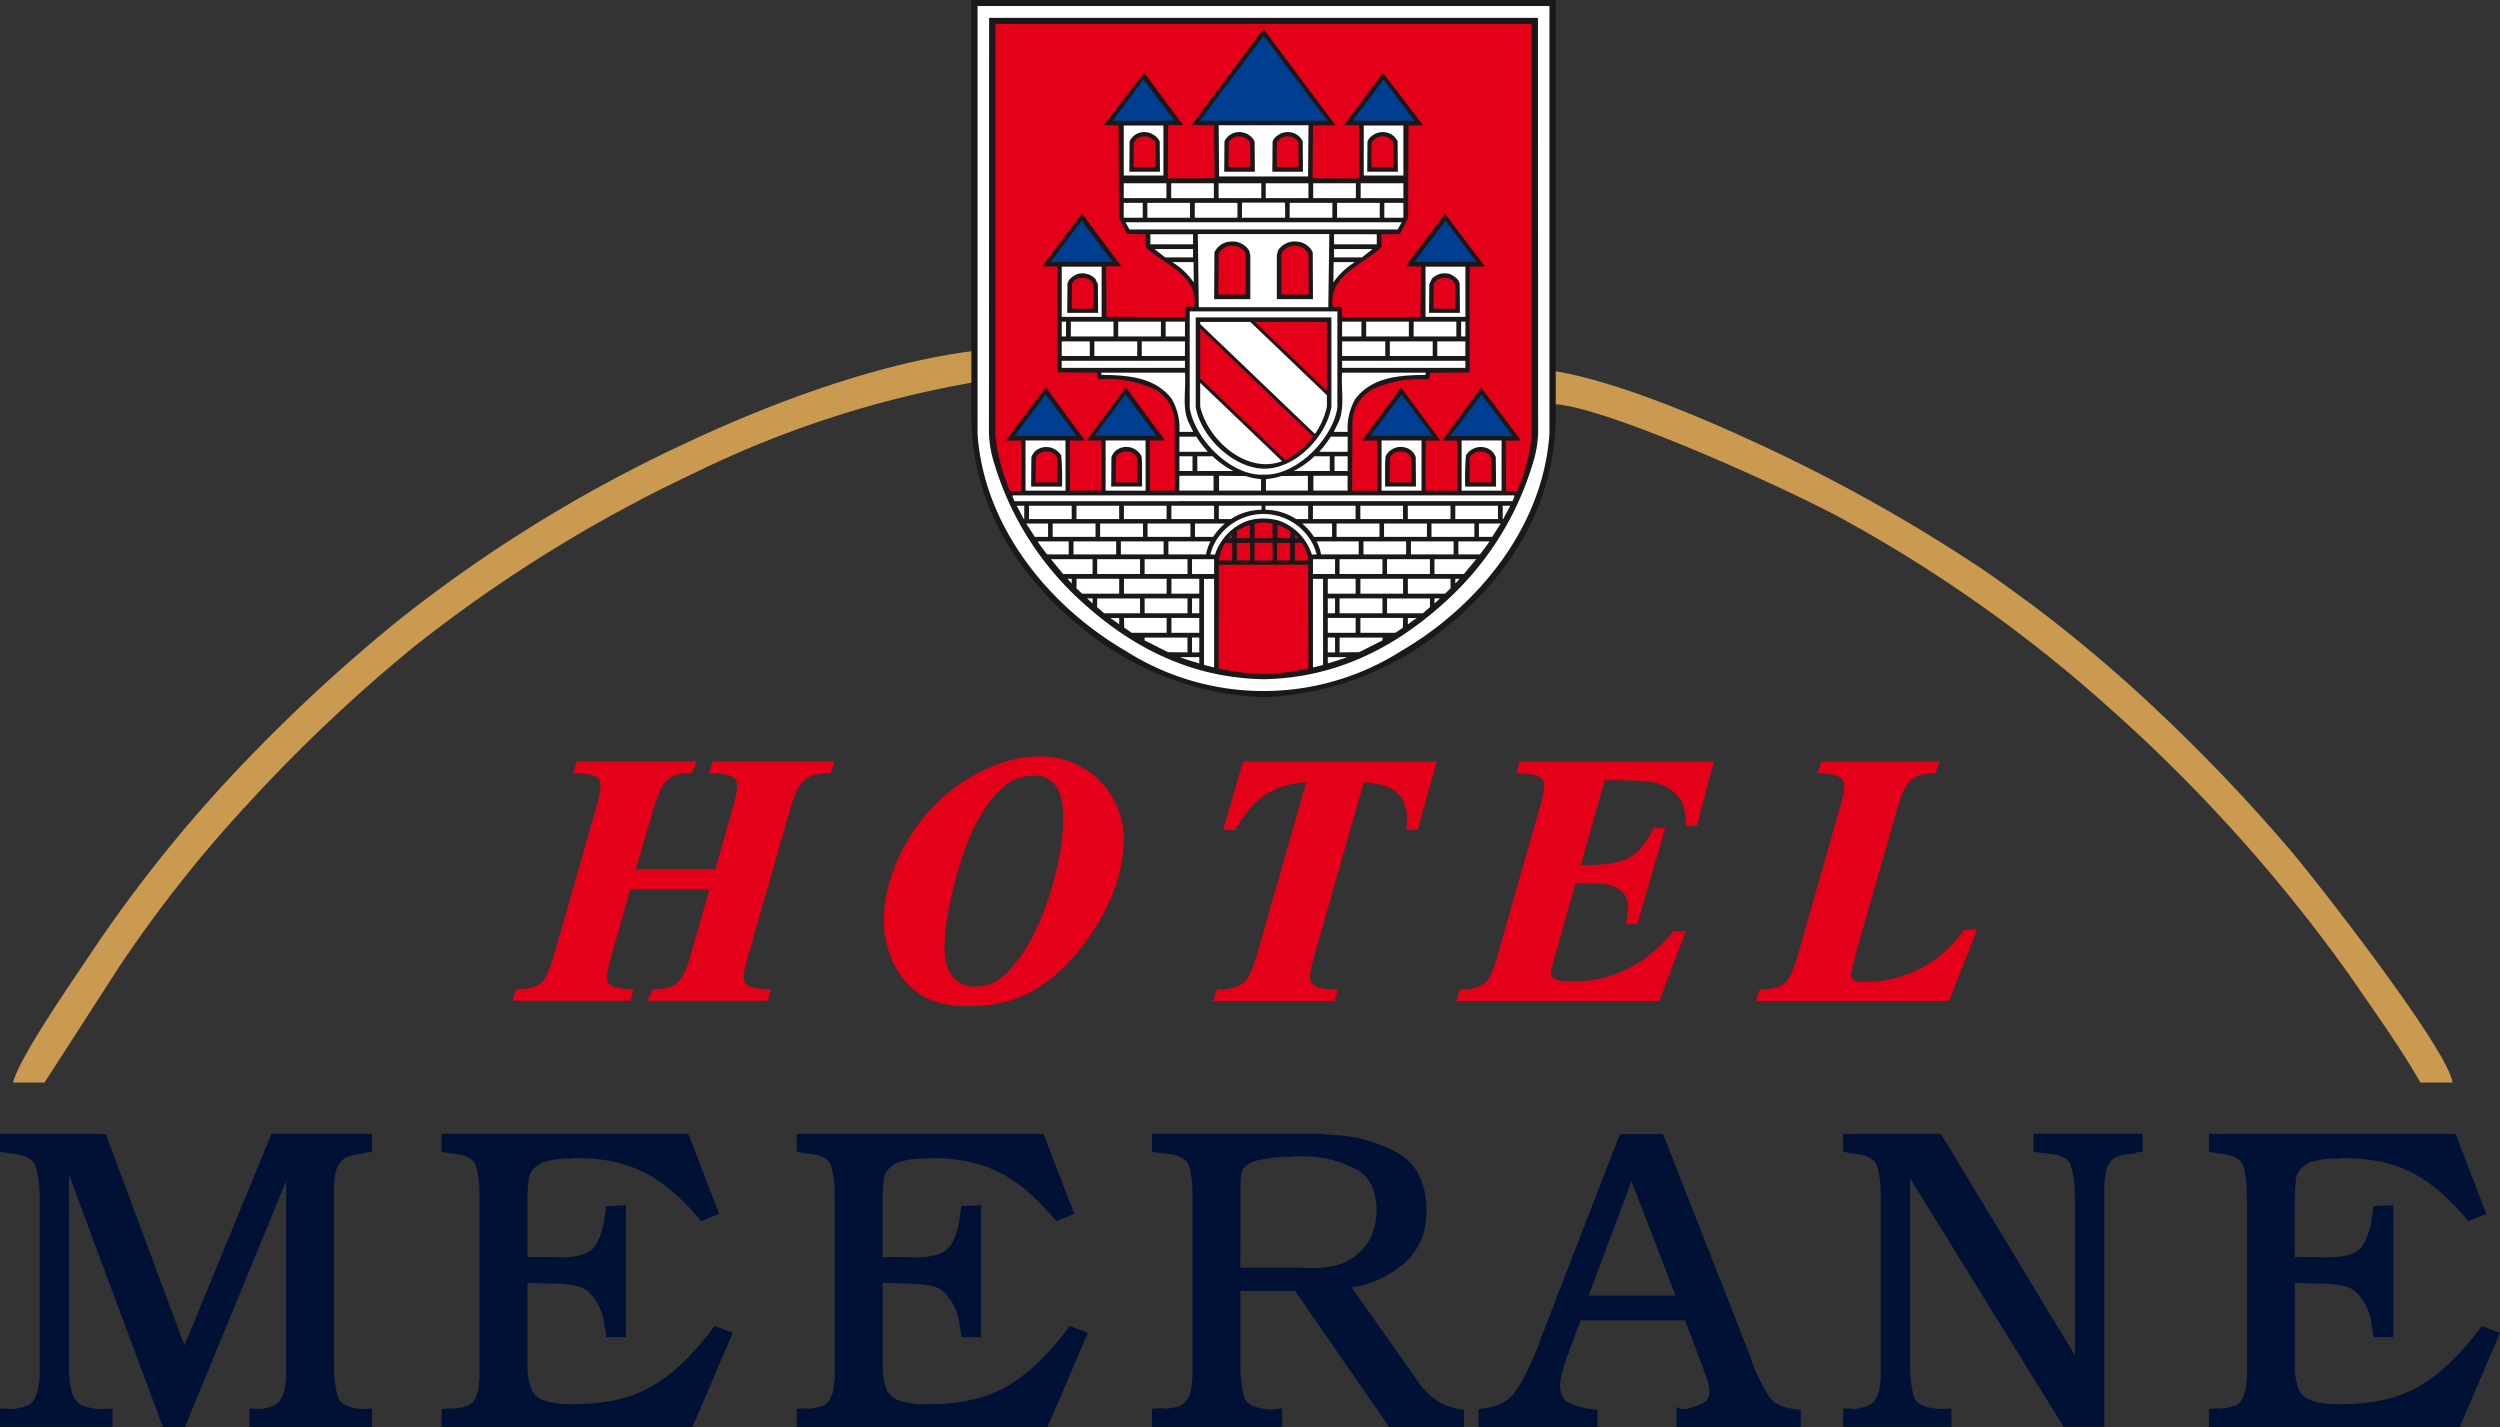
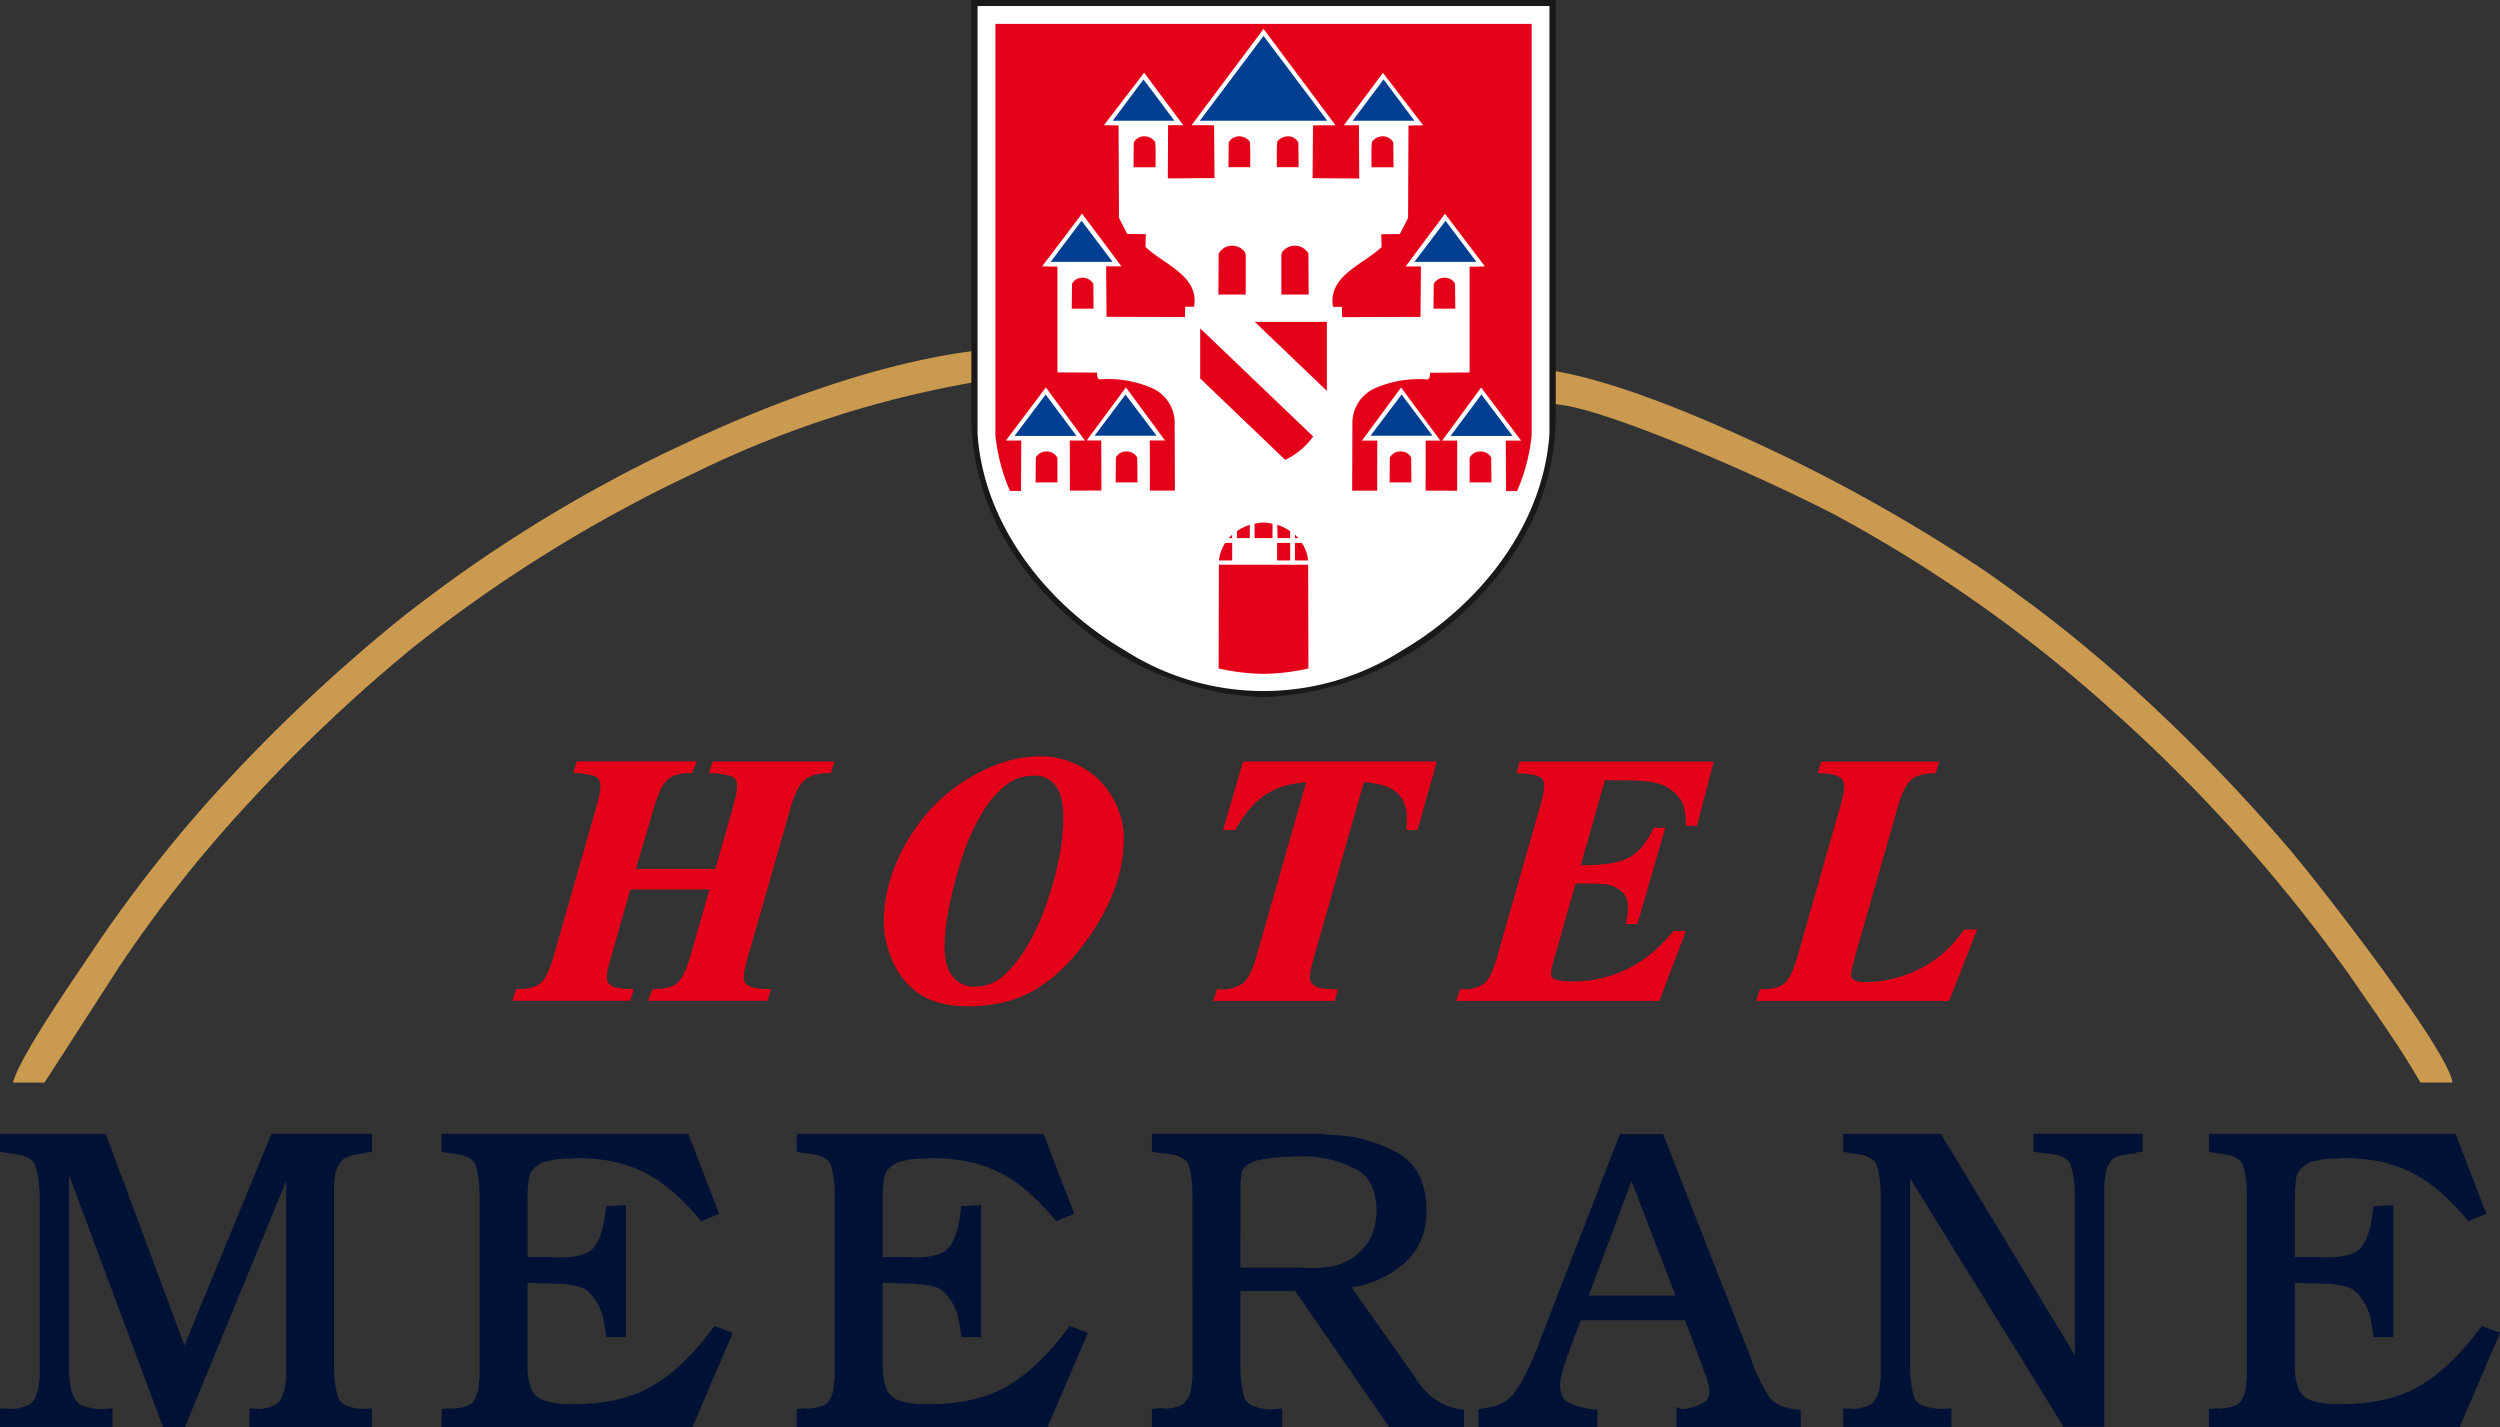
<svg xmlns="http://www.w3.org/2000/svg" width="198.233" height="113.149" viewBox="0 0 198.233 113.149">
  <rect x="0" y="0" width="198.233" height="113.149" fill="#333333" stroke="none" />
  <g id="logo" transform="translate(-69.504 -97.039)">
    <path id="Pfad_1" data-name="Pfad 1" d="M327.325,329.06H312.181l.3-.926h.164a4.228,4.228,0,0,0,1.084-.121,1.775,1.775,0,0,0,.7-.342,2.365,2.365,0,0,0,.53-.768,9.135,9.135,0,0,0,.525-1.446l3.4-11.928h0q.139-.48.21-.859a3.471,3.471,0,0,0,.069-.625.947.947,0,0,0-.081-.4.834.834,0,0,0-.244-.3,1.343,1.343,0,0,0-.519-.216,5.375,5.375,0,0,0-.961-.118l-.3-.013.295-.912h9.35l-.3.922-.16,0a3.957,3.957,0,0,0-1.055.15,1.933,1.933,0,0,0-.716.378,2.5,2.5,0,0,0-.548.772,8.135,8.135,0,0,0-.51,1.374l-3.121,10.9h0q-.294,1.017-.447,1.663a4.454,4.454,0,0,0-.144.8.292.292,0,0,0,.044.152.739.739,0,0,0,.178.189h0a.837.837,0,0,0,.314.136,2.363,2.363,0,0,0,.538.052,9.43,9.43,0,0,0,2.189-.255,10.084,10.084,0,0,0,2.113-.764h0A8.929,8.929,0,0,0,327,325.283a9.939,9.939,0,0,0,1.594-1.776l.068-.1H329.7l-2.217,5.649ZM300.19,311.566l-1.912,6.731h.335a12.2,12.2,0,0,0,2.117-.159,4.49,4.49,0,0,0,1.414-.463,3.683,3.683,0,0,0,1-.85,6.46,6.46,0,0,0,.855-1.361l.062-.129h.915l-2.208,7.633h-.912l.046-.265c.041-.233.07-.44.089-.622a4.941,4.941,0,0,0,.029-.508,1.8,1.8,0,0,0-.1-.608,1.371,1.371,0,0,0-.283-.47h0a2.037,2.037,0,0,0-.457-.366,2.481,2.481,0,0,0-.585-.248,3.517,3.517,0,0,0-.667-.093q-.463-.033-1.181-.033h-.882l-1.723,6.054h0q-.113.392-.169.688a2.593,2.593,0,0,0-.054.47.325.325,0,0,0,.042.168.443.443,0,0,0,.15.144h0a1.577,1.577,0,0,0,.549.174,6.083,6.083,0,0,0,.979.066,10.031,10.031,0,0,0,2.215-.242,9.645,9.645,0,0,0,3.99-1.948,11.8,11.8,0,0,0,1.707-1.722l.068-.084h.992l-2.1,5.537H288.388l.327-.926h.159a2.687,2.687,0,0,0,1.78-.475,2.365,2.365,0,0,0,.522-.775,9.256,9.256,0,0,0,.508-1.453v0l3.414-11.956q.141-.492.208-.866a3.7,3.7,0,0,0,.067-.646.722.722,0,0,0-.285-.62,1.5,1.5,0,0,0-.536-.195,7.993,7.993,0,0,0-1.083-.139l-.264-.019.214-.907h15.4l-1.329,5.09h-.865l-.009-.217a6.537,6.537,0,0,0-.129-1.123,2.007,2.007,0,0,0-.262-.683v0a3.274,3.274,0,0,0-.631-.71,3.2,3.2,0,0,0-.8-.487h0a4.8,4.8,0,0,0-1.2-.285,14.509,14.509,0,0,0-1.82-.1Zm-28.523-1.485H286.86l-1.524,5.426h-.887l.017-.241q.014-.207.021-.367c0-.1.006-.207.006-.316a3.2,3.2,0,0,0-.2-1.179,2.265,2.265,0,0,0-.595-.862,2.818,2.818,0,0,0-1.082-.566,7.022,7.022,0,0,0-1.538-.259l-3.942,13.813v0q-.167.568-.253,1a3.566,3.566,0,0,0-.082.668.788.788,0,0,0,.081.364.812.812,0,0,0,.25.283h0a1.463,1.463,0,0,0,.553.2,6.268,6.268,0,0,0,1.037.094l.284.006-.234.919h-9.656l.327-.926h.159a2.988,2.988,0,0,0,1.9-.479,2.389,2.389,0,0,0,.556-.786,9.048,9.048,0,0,0,.544-1.482l3.905-13.667a8.06,8.06,0,0,0-1.557.245,5.613,5.613,0,0,0-1.515.639h0a5.868,5.868,0,0,0-1.295,1.1,10.131,10.131,0,0,0-1.2,1.686l-.065.113h-.961l1.585-5.426ZM255.023,311.2a4.589,4.589,0,0,0-.953.092,3.124,3.124,0,0,0-.784.273h0a4.006,4.006,0,0,0-.728.49,7.337,7.337,0,0,0-.781.763h0a8.235,8.235,0,0,0-.806,1.081,16.171,16.171,0,0,0-.827,1.482h0a16.456,16.456,0,0,0-.812,1.981q-.4,1.15-.763,2.6h0q-.371,1.451-.554,2.656a14.48,14.48,0,0,0-.184,2.165,5.109,5.109,0,0,0,.172,1.4,2.629,2.629,0,0,0,.5.977h0a2.117,2.117,0,0,0,1.686.771,3.575,3.575,0,0,0,1.311-.233,3.344,3.344,0,0,0,1.091-.7,10.843,10.843,0,0,0,1.858-2.4,18.494,18.494,0,0,0,1.493-3.327,26.527,26.527,0,0,0,.981-3.592,16.7,16.7,0,0,0,.325-3.158,6.3,6.3,0,0,0-.167-1.558,2.561,2.561,0,0,0-.483-1.013h0a2.165,2.165,0,0,0-.713-.57A1.948,1.948,0,0,0,255.023,311.2Zm-5.407,18.277a8.5,8.5,0,0,1-2.079-.235,5.328,5.328,0,0,1-1.659-.715,5.768,5.768,0,0,1-1.254-1.125,6.166,6.166,0,0,1-.9-1.469,8.8,8.8,0,0,1-.531-1.6,7.168,7.168,0,0,1-.178-1.569,11.307,11.307,0,0,1,.442-3.1,14.786,14.786,0,0,1,3.389-5.925,13.807,13.807,0,0,1,2.679-2.19,13.007,13.007,0,0,1,2.973-1.41,9.692,9.692,0,0,1,2.955-.474,6.534,6.534,0,0,1,1.692.221,6.924,6.924,0,0,1,1.6.656,6.185,6.185,0,0,1,2.435,2.445,7.165,7.165,0,0,1,.648,1.57,6,6,0,0,1,.219,1.594,11.585,11.585,0,0,1-.561,3.523,15.145,15.145,0,0,1-1.673,3.519h0a18.09,18.09,0,0,1-2.361,3.029,12.087,12.087,0,0,1-2.655,2.072h0a8.869,8.869,0,0,1-2.365.893A12.67,12.67,0,0,1,249.616,329.479ZM223.352,318.6h6.306l1.43-5.033q.147-.523.219-.917a3.735,3.735,0,0,0,.07-.652.971.971,0,0,0-.072-.392.693.693,0,0,0-.209-.269,1.4,1.4,0,0,0-.533-.195,8.226,8.226,0,0,0-1.118-.14l-.288-.02.293-.906H239.1l-.29.926h-.165a4.121,4.121,0,0,0-1.124.137,2.079,2.079,0,0,0-.776.392h0a2.538,2.538,0,0,0-.59.793,7.57,7.57,0,0,0-.525,1.387l-3.4,11.882v0q-.168.572-.25.978a3.354,3.354,0,0,0-.08.631.8.8,0,0,0,.069.348.622.622,0,0,0,.205.237l0,0a1.528,1.528,0,0,0,.584.233,5.381,5.381,0,0,0,1.019.1l.294.007-.27.919h-9.505l.4-.926h.148a4.22,4.22,0,0,0,1.08-.122,1.808,1.808,0,0,0,.7-.342h0a2.335,2.335,0,0,0,.54-.767,8.9,8.9,0,0,0,.528-1.445l1.5-5.227h-6.275l-1.533,5.372q-.17.565-.254.97a3.365,3.365,0,0,0-.081.651.739.739,0,0,0,.327.619h0a1.354,1.354,0,0,0,.527.2,5.724,5.724,0,0,0,.986.093l.292.007-.261.919h-9.357l.3-.926h.164a4.155,4.155,0,0,0,1.074-.121,1.773,1.773,0,0,0,.7-.342,2.37,2.37,0,0,0,.53-.768,9.129,9.129,0,0,0,.525-1.446l3.4-11.886h0a9.1,9.1,0,0,0,.218-.891,3.736,3.736,0,0,0,.07-.662,1.05,1.05,0,0,0-.071-.407.683.683,0,0,0-.2-.268h0a1.385,1.385,0,0,0-.523-.195,7.824,7.824,0,0,0-1.081-.14l-.284-.02.284-.905h9.525l-.4.926h-.148a3.78,3.78,0,0,0-1.04.127,1.9,1.9,0,0,0-.71.364,2.5,2.5,0,0,0-.558.782,8.9,8.9,0,0,0-.545,1.434h0Z" transform="translate(-103.429 -152.656)" fill="#e50019" />
    <path id="Pfad_2" data-name="Pfad 2" d="M264.267,415.968l2.389,6.2-1.428.58-.105-.126q-.516-.616-1.034-1.151t-1.049-1a12.28,12.28,0,0,0-1.068-.838,10.533,10.533,0,0,0-1.1-.672,9.355,9.355,0,0,0-1.172-.519,10.925,10.925,0,0,0-1.3-.381,11.946,11.946,0,0,0-1.433-.234,15.3,15.3,0,0,0-1.579-.078H255.1a.626.626,0,0,1-.21.034h-.571a.974.974,0,0,1-.1.022.842.842,0,0,1-.137.012H253.9q-.1.015-.214.034t-.241.045c-.092.018-.171.035-.238.052s-.146.037-.23.061l-.013,0-.017,0a1.281,1.281,0,0,0-.191.042,1.144,1.144,0,0,0-.175.07,1.9,1.9,0,0,0-.172.1,1.73,1.73,0,0,0-.156.111l-.011.009a1.988,1.988,0,0,0-.266.222,1.441,1.441,0,0,0-.193.235,1.426,1.426,0,0,0-.134.263,1.69,1.69,0,0,0-.083.3l-.033.331q-.017.171-.033.347t-.024.344q-.008.161-.008.354V425.6h2.028a9.849,9.849,0,0,0,1.133,0,5.208,5.208,0,0,0,.894-.128,3.292,3.292,0,0,0,.669-.234,1.668,1.668,0,0,0,.446-.309,2.061,2.061,0,0,0,.335-.46,4.263,4.263,0,0,0,.3-.691,7.382,7.382,0,0,0,.24-.909q.1-.5.168-1.117l.02-.19,1.567-.092v10.471H257.7l-.02-.2q-.033-.327-.1-.685l-.132-.726c-.031-.112-.066-.226-.106-.339s-.084-.228-.133-.342a3.359,3.359,0,0,0-.161-.325q-.094-.167-.2-.32l0,0a3.793,3.793,0,0,0-.328-.427,2.675,2.675,0,0,0-.343-.324,1.893,1.893,0,0,0-.362-.224h0a1.827,1.827,0,0,0-.4-.134q-.236-.051-.465-.086t-.481-.061q-.245-.024-.506-.037t-.543-.012h-.006l-1.943-.06v7.131a.055.055,0,0,0,0,.012.1.1,0,0,0,.007.021l.025.049v.051c0,.03,0,.054,0,.07a.365.365,0,0,0,.007.043.746.746,0,0,1,.018.094c0,.026.005.051.006.077.01.058.02.111.032.161s.026.106.043.161.034.118.049.177.026.11.037.16.04.1.056.147.034.1.056.162a.469.469,0,0,0,.043.093.36.36,0,0,0,.054.07l.013.013.011.016a1.755,1.755,0,0,0,.159.192,1.594,1.594,0,0,0,.18.162,1.638,1.638,0,0,0,.426.235,3.971,3.971,0,0,0,.539.159,5.436,5.436,0,0,0,.579.1l.019,0c.056.011.109.02.159.028s.117.015.168.02q.165.015.331.015h.67a15.017,15.017,0,0,0,3.5-.378,10.688,10.688,0,0,0,1.491-.471,9.089,9.089,0,0,0,1.323-.658,12.549,12.549,0,0,0,1.229-.85,14.8,14.8,0,0,0,1.19-1.043,21.681,21.681,0,0,0,2.3-2.667l.1-.136,1.45.544-3.2,7.482H244.655v-1.433l.786-.079v.056h.1q.282-.032.556-.08.14-.024.26-.057t.253-.082l.016-.006.008,0a.908.908,0,0,0,.208-.08,1.118,1.118,0,0,0,.2-.14.982.982,0,0,0,.17-.191,1.3,1.3,0,0,0,.135-.257l.134-.335a1.165,1.165,0,0,0,.049-.155,1.905,1.905,0,0,0,.038-.194v-.005q.015-.092.028-.2c.008-.07.015-.142.02-.216s.013-.158.022-.242.017-.151.028-.223V420.868q0-.393-.016-.721t-.049-.644q-.033-.3-.089-.578a5.308,5.308,0,0,0-.137-.533l0-.01a.919.919,0,0,0-.192-.363,1.347,1.347,0,0,0-.384-.3,2.478,2.478,0,0,0-.6-.221,5.005,5.005,0,0,0-.828-.119h-.018l-.695-.139v-1.415h19.557Zm-43.305,3.385v14.768q0,.4.02.753t.061.674q.04.314.094.6t.118.523a.988.988,0,0,0,.214.353,1.414,1.414,0,0,0,.4.291,2.739,2.739,0,0,0,.626.212,5.7,5.7,0,0,0,.851.115l.891-.044v1.466h-8.584v-1.456h.786v.059c.069-.009.137-.019.206-.03q.152-.025.29-.056a5.817,5.817,0,0,0,.58-.161,1.406,1.406,0,0,0,.245-.109,1.331,1.331,0,0,0,.215-.15,1.23,1.23,0,0,0,.184-.2,1.743,1.743,0,0,0,.157-.255l.063-.163.066-.176a1.934,1.934,0,0,0,.09-.345c.01-.061.019-.127.028-.2s.015-.142.02-.216.013-.158.022-.242.018-.151.028-.223V420.868a12.818,12.818,0,0,0-.065-1.365q-.033-.3-.089-.578a5.3,5.3,0,0,0-.137-.533l0-.01a.915.915,0,0,0-.192-.363,1.347,1.347,0,0,0-.384-.3,2.494,2.494,0,0,0-.595-.221,4.791,4.791,0,0,0-.8-.119h-.017l-.7-.139v-1.415h7.749l10.625,17.557V420.9q0-.387-.02-.727t-.061-.667q-.04-.313-.1-.606t-.141-.544l0-.01a.869.869,0,0,0-.2-.359,1.4,1.4,0,0,0-.408-.3,2.527,2.527,0,0,0-.626-.214,4.783,4.783,0,0,0-.835-.1h-.018l-.87-.131v-1.424H239.4v1.435l-.491.045-.01.01h0a.446.446,0,0,1-.063.052h0a.259.259,0,0,1-.145.046h-.208q-.288.032-.574.08-.141.023-.272.058a2.646,2.646,0,0,0-.255.081,1.1,1.1,0,0,0-.208.1,1.083,1.083,0,0,0-.18.146h0a1.714,1.714,0,0,0-.169.2,2.335,2.335,0,0,0-.161.252l0,.006a1.051,1.051,0,0,0-.073.145,1.208,1.208,0,0,0-.052.162c-.017.068-.032.132-.044.192s-.024.123-.035.187l-.034.23c-.013.092-.025.165-.033.223s-.019.137-.023.2-.008.139-.008.214v19.168h-3.229Zm-25.484,9.288h6.879l-3.485-9.08Zm5.943-12.674,6.894,17.571,0,.011c.016.049.027.082.032.1s.017.059.024.085h0v.006l.056.056v.093a.222.222,0,0,0,0,.031.128.128,0,0,0,0,.015.75.75,0,0,0,.039.088l0,.009.007.021c.008.023.019.051.032.085s.027.062.039.086a1.765,1.765,0,0,1,.093.22q.123.292.271.609t.289.59q.15.292.3.554h0q.157.27.316.508a1.918,1.918,0,0,0,.383.389,2.181,2.181,0,0,0,.5.284,4.7,4.7,0,0,0,1.389.3l.208.017v1.371h-9.856v-1.595l.326.163a.112.112,0,0,0,.05.01h.184q.042,0,.082,0c.03,0,.057-.006.082-.01s.054-.01.083-.017.062-.016.085-.024l.015-.005.016,0q.174-.032.332-.075a2.994,2.994,0,0,0,.3-.1,4.613,4.613,0,0,0,.574-.271,1.03,1.03,0,0,0,.217-.158.824.824,0,0,0,.148-.191.888.888,0,0,0,.09-.24,1.45,1.45,0,0,0,.032-.319v-.121a.419.419,0,0,1-.016-.047.427.427,0,0,1-.017-.116v-.084a.274.274,0,0,0,0-.031.143.143,0,0,0,0-.015.517.517,0,0,1-.022-.094l0-.019-.009-.017a.521.521,0,0,1-.038-.1q-.01-.038-.016-.076c0-.008,0-.015,0-.022a.825.825,0,0,1-.05-.163.506.506,0,0,0-.013-.053.309.309,0,0,0-.018-.041h0a.754.754,0,0,1-.041-.1h0a.893.893,0,0,1-.029-.107.386.386,0,0,0-.03-.094l-.025-.049v-.038a.292.292,0,0,1-.058-.08h0a.374.374,0,0,1-.03-.079h0c0-.008,0-.017-.005-.025l-.017-.036q-.015-.036-.027-.071a.646.646,0,0,1-.021-.073c0-.012,0-.024-.006-.036l-1.439-3.836h-8.29l-.886,2.373-.006.012a.639.639,0,0,0-.038.087h0a.082.082,0,0,0,0,.015.277.277,0,0,0,0,.031v.094l-.063.063c-.008.023-.017.047-.027.07s-.02.045-.036.075l-.017.035-.014.013v0h0c0,.017-.008.031-.009.041v.056l-.025.049c-.007.014-.015.031-.023.051s-.012.03-.015.037h0a.077.077,0,0,0,0,.015.27.27,0,0,0,0,.031v.034l-.012.037c-.025.076-.049.142-.071.2h0c-.011.028-.023.056-.037.087s-.021.046-.03.065l-.022.071c-.007.025-.014.047-.018.066a.364.364,0,0,0-.007.04.3.3,0,0,0,0,.04v.034l-.012.037q-.065.194-.113.373c-.03.11-.056.222-.08.336s-.037.207-.047.3c-.005.048-.009.093-.012.135s0,.079,0,.125a1.958,1.958,0,0,0,.19.931,1.128,1.128,0,0,0,.226.293,1.233,1.233,0,0,0,.322.212q.21.1.436.176t.479.145q.25.064.524.113t.567.081l.2.022v1.365h-9.421v-1.417l.554-.1.012,0q.262-.033.467-.079a2.74,2.74,0,0,0,.367-.108q.187-.072.322-.129t.263-.121q.127-.08.245-.167t.242-.194a2.785,2.785,0,0,0,.448-.511l.014-.021.077-.077a.064.064,0,0,0,.01-.013.449.449,0,0,1,.016-.049.48.48,0,0,1,.046-.087q.019-.028.046-.062l.03-.037.125-.187h0c.021-.03.04-.062.059-.095h0q.037-.065.062-.114l.007-.014.007-.01c.018-.028.037-.057.055-.088s.036-.063.048-.088a.723.723,0,0,0,.035-.084c.012-.034.022-.068.031-.1l.009-.037.023-.034q.021-.032.062-.1c.022-.036.043-.072.063-.107h0c.024-.042.045-.08.064-.115s.044-.083.064-.124.06-.122.1-.2.066-.146.1-.22l.6-1.405c.019-.047.038-.1.058-.153s.041-.113.053-.148q.033-.1.056-.162t.059-.154q.016-.063.044-.145c.019-.059.041-.116.063-.172s.043-.1.071-.166.044-.1.065-.139l.06-.152.054-.14c.019-.052.038-.1.055-.145l.057-.146a1.547,1.547,0,0,1,.114-.3,1.092,1.092,0,0,0,.083-.222l0-.01q2.822-7.294,5.651-14.585h3.42Zm-33.566,10.466h4.808l.014,0c.089.011.175.019.258.024s.171.008.267.008h.586q.135,0,.259-.008c.085-.005.175-.013.268-.024l.551-.067h0a4.157,4.157,0,0,0,.523-.1,3.841,3.841,0,0,0,.49-.158,4.9,4.9,0,0,0,.48-.224q.234-.125.483-.291h0a4.73,4.73,0,0,0,.417-.336,4.53,4.53,0,0,0,.375-.379,3.632,3.632,0,0,0,.568-.867,4.573,4.573,0,0,0,.2-.49,4.74,4.74,0,0,0,.14-.516,5.076,5.076,0,0,0,.112-1.074,5.594,5.594,0,0,0-.112-1.158,3.735,3.735,0,0,0-.331-.948,2.826,2.826,0,0,0-.534-.728,2.752,2.752,0,0,0-.736-.511l-.005,0a8.424,8.424,0,0,0-.9-.4,8.69,8.69,0,0,0-.954-.3,9.237,9.237,0,0,0-1-.192,10.2,10.2,0,0,0-1.049-.086h-.974a.812.812,0,0,1-.1.022.973.973,0,0,1-.147.011h-.519a.649.649,0,0,0-.094.006.394.394,0,0,0-.069.015l-.037.012h-.034a1.959,1.959,0,0,0-.24.015,2.446,2.446,0,0,1-.286.019q-.288.032-.574.08-.154.026-.285.052t-.267.061l-.015,0h-.012a1.836,1.836,0,0,0-.432.1q-.1.038-.188.081c-.057.027-.11.056-.161.087l-.007,0a2.086,2.086,0,0,0-.245.158,1.372,1.372,0,0,0-.183.165h0a.971.971,0,0,0-.126.168.776.776,0,0,0-.071.163c-.013.094-.024.168-.031.223l-.032.258q-.017.133-.024.262t-.008.28Zm8.824,1.575,5.1,7.209.005.01c.011.022.023.047.034.075s.019.047.027.071h0l.012.029h.118v.167l.013.014q.19.225.362.412t.362.377q.178.178.361.329a4.589,4.589,0,0,0,.375.279,3.744,3.744,0,0,0,.4.234,4.435,4.435,0,0,0,.454.194,5.054,5.054,0,0,0,.512.156q.281.07.582.118l.192.03v1.355h-5.932L172.2,428.289h-4.342v5.8q0,.4.02.753t.061.674a10.058,10.058,0,0,0,.212,1.156,1.041,1.041,0,0,0,.218.382,1.334,1.334,0,0,0,.4.3,2.734,2.734,0,0,0,.626.211,5.723,5.723,0,0,0,.846.115l.93-.089v1.477H160.844v-1.439l.794-.061.022.044h.18q.143,0,.283-.012t.283-.035a3.785,3.785,0,0,0,.562-.139,1.375,1.375,0,0,0,.222-.108,1.566,1.566,0,0,0,.212-.154,1.229,1.229,0,0,0,.184-.2,1.719,1.719,0,0,0,.157-.255c.016-.041.037-.1.063-.164s.05-.132.066-.176a1.639,1.639,0,0,0,.052-.172c.014-.059.027-.126.037-.2v-.005q.032-.189.048-.414.008-.117.022-.242c.008-.076.017-.151.027-.224V420.835q0-.393-.016-.726t-.049-.657q-.033-.308-.089-.58a4.442,4.442,0,0,0-.135-.51l0-.013a.866.866,0,0,0-.2-.359,1.394,1.394,0,0,0-.408-.3,2.528,2.528,0,0,0-.626-.214,4.781,4.781,0,0,0-.835-.1h-.014l-.841-.133v-1.422h13.613l.057.038a.216.216,0,0,0,.047.025h0a.092.092,0,0,0,.029,0h.495l.034.033h.046a10.481,10.481,0,0,1,2.65.393,12.37,12.37,0,0,1,1.223.422,12.676,12.676,0,0,1,1.18.549,4.3,4.3,0,0,1,1.051.772,4.15,4.15,0,0,1,.752,1.049,5.178,5.178,0,0,1,.446,1.307,7.7,7.7,0,0,1,.147,1.555,6.474,6.474,0,0,1-.122,1.278,5.181,5.181,0,0,1-.367,1.141,5.235,5.235,0,0,1-1.467,1.871l0,0a8.946,8.946,0,0,1-2.06,1.218,7.386,7.386,0,0,1-1.139.375A7.769,7.769,0,0,1,176.679,428.007ZM152.3,415.968l2.389,6.2-1.428.58-.105-.126q-.516-.616-1.034-1.151t-1.049-1a12.277,12.277,0,0,0-1.068-.838,10.534,10.534,0,0,0-1.1-.672,9.35,9.35,0,0,0-1.172-.519,10.908,10.908,0,0,0-1.3-.381,11.946,11.946,0,0,0-1.433-.234,15.3,15.3,0,0,0-1.579-.078h-.292a.625.625,0,0,1-.21.034h-.571a.972.972,0,0,1-.1.022.842.842,0,0,1-.137.012h-.188q-.1.015-.214.034t-.241.045c-.092.018-.171.035-.238.052s-.146.037-.23.061l-.013,0-.017,0a1.283,1.283,0,0,0-.191.042,1.156,1.156,0,0,0-.175.07,1.908,1.908,0,0,0-.172.1,1.732,1.732,0,0,0-.156.111l-.011.009a1.991,1.991,0,0,0-.266.222,1.387,1.387,0,0,0-.326.5,1.689,1.689,0,0,0-.083.3l-.033.331q-.017.171-.033.347t-.024.344q-.008.161-.008.354V425.6h2.028a9.848,9.848,0,0,0,1.133,0,5.21,5.21,0,0,0,.894-.128,3.3,3.3,0,0,0,.669-.234,1.667,1.667,0,0,0,.446-.309,2.062,2.062,0,0,0,.335-.46,4.266,4.266,0,0,0,.3-.691,7.328,7.328,0,0,0,.24-.909q.1-.5.168-1.117l.021-.19,1.567-.092v10.471h-1.567l-.02-.2q-.033-.327-.1-.685l-.132-.726c-.031-.112-.066-.226-.106-.339s-.084-.228-.133-.342a3.369,3.369,0,0,0-.161-.325q-.094-.167-.2-.32l0,0a3.789,3.789,0,0,0-.328-.427,2.654,2.654,0,0,0-.343-.324,1.893,1.893,0,0,0-.362-.224h0a1.827,1.827,0,0,0-.4-.134q-.236-.051-.464-.086t-.481-.061q-.246-.024-.507-.037t-.543-.012h-.006l-1.943-.06v7.131a.053.053,0,0,0,0,.012.1.1,0,0,0,.007.021l.025.049v.051c0,.03,0,.054,0,.07a.362.362,0,0,0,.007.043.746.746,0,0,1,.018.094.714.714,0,0,1,.006.077c.01.058.02.111.032.161s.026.106.043.161.034.118.049.177.026.11.037.16.041.1.056.147.034.1.056.162a.469.469,0,0,0,.043.093.37.37,0,0,0,.054.07l.013.013.011.016a1.725,1.725,0,0,0,.159.192,1.593,1.593,0,0,0,.18.162,1.634,1.634,0,0,0,.426.235,3.953,3.953,0,0,0,.539.159,5.436,5.436,0,0,0,.579.1l.019,0c.056.011.109.02.159.028s.117.015.169.02q.165.015.331.015h.669a15.017,15.017,0,0,0,3.5-.378,10.679,10.679,0,0,0,1.491-.471,9.1,9.1,0,0,0,1.323-.658,12.587,12.587,0,0,0,1.229-.85,14.8,14.8,0,0,0,1.19-1.043,21.676,21.676,0,0,0,2.3-2.667l.1-.136,1.45.544-3.2,7.482H132.685v-1.433l.786-.079v.056h.1q.282-.032.556-.08.14-.024.26-.057t.253-.082l.016-.006.008,0a.908.908,0,0,0,.208-.08,1.119,1.119,0,0,0,.2-.14.985.985,0,0,0,.17-.191,1.3,1.3,0,0,0,.135-.257l.134-.335a1.163,1.163,0,0,0,.049-.155,1.9,1.9,0,0,0,.037-.194v-.005q.015-.092.028-.2c.008-.07.015-.142.02-.216s.013-.158.022-.242.017-.151.028-.223V420.868q0-.393-.016-.721t-.049-.644q-.033-.3-.089-.578a5.3,5.3,0,0,0-.137-.533l0-.01a.918.918,0,0,0-.192-.363,1.346,1.346,0,0,0-.384-.3,2.478,2.478,0,0,0-.6-.221,5,5,0,0,0-.828-.119h-.017l-.7-.139v-1.415h19.557Zm-28.16,0,2.389,6.2-1.428.58-.106-.126q-.515-.616-1.034-1.151t-1.049-1a12.317,12.317,0,0,0-1.068-.838,10.563,10.563,0,0,0-1.1-.672,9.352,9.352,0,0,0-1.172-.519,10.914,10.914,0,0,0-1.3-.381,11.927,11.927,0,0,0-1.433-.234,15.287,15.287,0,0,0-1.579-.078h-.292a.626.626,0,0,1-.21.034h-.571a.967.967,0,0,1-.095.022.843.843,0,0,1-.138.012h-.187q-.1.015-.214.034c-.072.012-.153.027-.241.045s-.171.035-.238.052-.146.037-.23.061l-.013,0-.017,0a1.285,1.285,0,0,0-.192.042,1.153,1.153,0,0,0-.175.07,1.872,1.872,0,0,0-.172.1,1.73,1.73,0,0,0-.156.111l-.011.009a1.99,1.99,0,0,0-.266.222,1.428,1.428,0,0,0-.193.235,1.411,1.411,0,0,0-.134.263,1.692,1.692,0,0,0-.083.3l-.033.331q-.017.171-.034.347t-.024.344q-.007.161-.007.354V425.6h2.028a9.848,9.848,0,0,0,1.133,0,5.205,5.205,0,0,0,.894-.128,3.282,3.282,0,0,0,.669-.234,1.664,1.664,0,0,0,.446-.309,2.061,2.061,0,0,0,.335-.46,4.245,4.245,0,0,0,.3-.691,7.329,7.329,0,0,0,.24-.909q.1-.5.168-1.117l.021-.19,1.567-.092v10.471h-1.567l-.021-.2q-.033-.327-.1-.685l-.132-.726c-.031-.112-.066-.226-.106-.339s-.084-.228-.133-.342a3.368,3.368,0,0,0-.161-.325q-.094-.167-.2-.32l0,0a3.791,3.791,0,0,0-.328-.427,2.672,2.672,0,0,0-.343-.324,1.886,1.886,0,0,0-.363-.224h0a1.827,1.827,0,0,0-.4-.134q-.236-.051-.465-.086t-.481-.061q-.245-.024-.506-.037t-.543-.012h-.006l-1.943-.06v7.131a.043.043,0,0,0,0,.012.086.086,0,0,0,.007.021l.025.049v.051c0,.03,0,.054,0,.07a.273.273,0,0,0,.007.043.75.75,0,0,1,.018.094c0,.026.005.051.006.077.01.058.021.111.032.161s.026.106.043.161.034.118.049.177.026.11.037.16.041.1.057.147.034.1.056.162a.468.468,0,0,0,.043.093.367.367,0,0,0,.054.07l.013.013.011.016a1.728,1.728,0,0,0,.159.192,1.6,1.6,0,0,0,.18.162,1.632,1.632,0,0,0,.426.235,3.969,3.969,0,0,0,.539.159,5.434,5.434,0,0,0,.579.1l.019,0c.056.011.109.02.159.028s.117.015.168.02q.165.015.331.015h.67a15.018,15.018,0,0,0,3.5-.378,10.69,10.69,0,0,0,1.491-.471,9.1,9.1,0,0,0,1.323-.658,12.516,12.516,0,0,0,1.229-.85,14.753,14.753,0,0,0,1.19-1.043,21.655,21.655,0,0,0,2.3-2.667l.1-.136,1.45.544-3.2,7.482H104.525v-1.433l.786-.079v.056h.1q.282-.032.556-.08.14-.024.26-.057t.252-.082l.016-.006.008,0a.9.9,0,0,0,.208-.08,1.111,1.111,0,0,0,.2-.14.985.985,0,0,0,.17-.191,1.316,1.316,0,0,0,.135-.257l.134-.335a1.206,1.206,0,0,0,.049-.155,1.908,1.908,0,0,0,.037-.194v-.005c.01-.061.019-.127.027-.2s.015-.142.02-.216.013-.158.022-.242.017-.151.027-.223V420.868q0-.393-.016-.721t-.049-.644q-.033-.3-.088-.578a5.37,5.37,0,0,0-.137-.533l0-.01a.919.919,0,0,0-.192-.363,1.347,1.347,0,0,0-.384-.3,2.476,2.476,0,0,0-.6-.221,5.005,5.005,0,0,0-.828-.119h-.017l-.7-.139v-1.415h19.557Zm-40.117,23.1h-1.6l-7.45-19.994v15.635c0,.055,0,.112.007.169s.013.121.023.179l0,.021v.016c0,.075,0,.147.008.214s.013.135.023.2l.032.211c.006.039.016.1.031.189l.059.206.054.183q.047.158.108.31a2.522,2.522,0,0,0,.16.272,1.922,1.922,0,0,0,.183.232,1.024,1.024,0,0,0,.2.165,1,1,0,0,0,.229.11q.134.045.293.088c.1.028.2.052.3.073s.2.039.31.056.206.029.3.039h.3l.828-.046v1.468H69.5v-1.456h.732l.017.034H70.4a2.522,2.522,0,0,0,.276-.015,2.628,2.628,0,0,0,.278-.046,5.818,5.818,0,0,0,.58-.161,1.4,1.4,0,0,0,.245-.109,1.331,1.331,0,0,0,.215-.15.977.977,0,0,0,.171-.191,1.331,1.331,0,0,0,.135-.257l.134-.335a1.252,1.252,0,0,0,.049-.155,1.906,1.906,0,0,0,.037-.194l0-.017.007-.022a1.434,1.434,0,0,0,.047-.181,1.742,1.742,0,0,0,.026-.2c.006-.078.013-.158.022-.242s.017-.151.028-.223V420.9q0-.387-.02-.719t-.061-.64a6.831,6.831,0,0,0-.243-1.118l0-.012a.95.95,0,0,0-.2-.387,1.293,1.293,0,0,0-.392-.305,2.627,2.627,0,0,0-.617-.223,5.128,5.128,0,0,0-.833-.119h-.015l-.765-.135v-1.419h8.38L84.131,432.6l6.9-16.778h7.974v1.456h-.448a.232.232,0,0,1-.153.067l-.024.024-.082.008q-.164.016-.314.04c-.1.016-.2.035-.3.056a5.842,5.842,0,0,0-.58.161,1.272,1.272,0,0,0-.238.107,1.109,1.109,0,0,0-.2.147,1.524,1.524,0,0,0-.179.2,1.991,1.991,0,0,0-.162.249l-.007.012-.01.013a.705.705,0,0,0-.112.255c-.015.061-.034.131-.057.209-.017.06-.037.122-.058.187l-.031.214c-.014.092-.025.165-.033.223s-.018.137-.023.2-.008.139-.008.214v14.291q0,.37.02.7t.061.659q.04.314.094.6t.115.516a1.072,1.072,0,0,0,.217.39,1.3,1.3,0,0,0,.39.3,2.607,2.607,0,0,0,.6.211,5.1,5.1,0,0,0,.791.115l.727-.048v1.471H89.284v-1.456h.666l.017.034H90.1c.09-.01.179-.023.268-.038s.185-.034.276-.056.177-.045.254-.07.154-.054.228-.085l.01,0a1.226,1.226,0,0,0,.215-.106,1.292,1.292,0,0,0,.2-.15,1.174,1.174,0,0,0,.165-.189,1.384,1.384,0,0,0,.13-.231h0c.016-.041.038-.1.065-.168s.05-.132.066-.176.038-.112.052-.168.027-.115.038-.177l0-.014.006-.019a1.437,1.437,0,0,0,.047-.181,1.737,1.737,0,0,0,.026-.2q.008-.116.022-.242c.008-.076.017-.151.028-.223V419.565l-8.024,19.5Z" transform="translate(0 -228.878)" fill="#001136" />
    <path id="Pfad_3" data-name="Pfad 3" d="M514.418,206.495c-3.57-1.411-6.852-2.508-8.6-2.633l-.35-.025v-2.651l.438.074c3.983.673,9.6,2.79,15.25,5.39a131.755,131.755,0,0,1,17.8,9.8h0c1.343.879,2.386,1.642,3.538,2.483.4.292.811.593,1.126.82l0,0a115.159,115.159,0,0,1,10.275,8.707,139.9,139.9,0,0,1,9.918,10.408h0c1.343,1.535,5.778,7.17,9.119,11.908,2.138,3.033,3.839,5.721,4.033,6.8l.016.078h-2.545c-1.28-2.258-2.949-4.661-4.46-6.836-.384-.552-.757-1.089-1.166-1.687h0a126.523,126.523,0,0,0-18.713-20.89A112.646,112.646,0,0,0,528.1,212.682h0c-2.545-1.349-8.411-4.1-13.68-6.187" transform="translate(-313.011 -74.775)" fill="#cb9a51" />
    <path id="Pfad_4" data-name="Pfad 4" d="M149.471,196.064l.141,2.061-.342.052a82.321,82.321,0,0,0-22.14,7.215,113.8,113.8,0,0,0-22.182,13.76h0A126.856,126.856,0,0,0,91.91,231.471,103.7,103.7,0,0,0,81.539,244.6h0l-5.862,9.09H73.19l.019-.071c.461-1.769,3.784-6.683,5.614-9.39.36-.533.665-.983.853-1.268l0,0A110.65,110.65,0,0,1,90.767,229.1a133.6,133.6,0,0,1,12.941-12.037h0a113.536,113.536,0,0,1,22.737-14.039c7.648-3.6,15.633-6.367,22.6-7.308l.4-.054Z" transform="translate(-2.646 -70.809)" fill="#cb9a51" />
    <path id="Pfad_5" data-name="Pfad 5" d="M365.767,152.315h0a23.962,23.962,0,0,0,13.659-4.9c5.729-4.338,9.426-10.216,9.511-17.245V97.039H342.6v33.132c.085,7.029,3.782,12.908,9.511,17.245a23.963,23.963,0,0,0,13.659,4.9" transform="translate(-196.073)" fill="#1a1818" fill-rule="evenodd" />
    <path id="Pfad_6" data-name="Pfad 6" d="M389.7,98.73v33.909c-.47,7.166-5.448,13.555-11.745,17.226a20.363,20.363,0,0,1-21.857,0c-6.3-3.671-11.275-10.06-11.745-17.226V98.73H389.7" transform="translate(-197.336 -1.214)" fill="#fff" fill-rule="evenodd" />
-     <path id="Pfad_7" data-name="Pfad 7" d="M369.324,154.506c-5.572-.1-10.249-2.371-14.332-6.068a24.041,24.041,0,0,1-7.029-11.072,8.835,8.835,0,0,1-.412-2.337l.014-32.964h43.518l.014,32.964a8.849,8.849,0,0,1-.413,2.337,24.039,24.039,0,0,1-7.029,11.072c-4.083,3.7-8.76,5.971-14.332,6.068" transform="translate(-199.63 -3.609)" fill="#1a1818" fill-rule="evenodd" />
    <path id="Pfad_8" data-name="Pfad 8" d="M424.752,291.32" transform="translate(-255.058 -139.488)" fill="#1a1818" fill-rule="evenodd" />
    <path id="Pfad_9" data-name="Pfad 9" d="M406.825,113.865l5.056-6.728,5.056,6.728Z" transform="translate(-242.186 -7.25)" fill="#003e92" fill-rule="evenodd" />
    <path id="Pfad_10" data-name="Pfad 10" d="M382.343,122.646l2.443-3.279,2.45,3.279Z" transform="translate(-224.609 -16.031)" fill="#003e92" fill-rule="evenodd" />
    <path id="Pfad_11" data-name="Pfad 11" d="M454.706,122.646l-2.443-3.279-2.45,3.279Z" transform="translate(-273.051 -16.031)" fill="#003e92" fill-rule="evenodd" />
    <path id="Pfad_12" data-name="Pfad 12" d="M369.821,162.372H364.9l2.45-3.26,2.45,3.24Z" transform="translate(-212.087 -44.567)" fill="#003e92" fill-rule="evenodd" />
    <path id="Pfad_13" data-name="Pfad 13" d="M467.161,162.372h4.919l-2.45-3.26-2.45,3.24Z" transform="translate(-285.507 -44.567)" fill="#003e92" fill-rule="evenodd" />
    <path id="Pfad_14" data-name="Pfad 14" d="M354.734,211.246l2.469-3.286,2.45,3.286Z" transform="translate(-204.787 -79.639)" fill="#003e92" fill-rule="evenodd" />
    <path id="Pfad_15" data-name="Pfad 15" d="M482.248,211.246l-2.469-3.286-2.45,3.286Z" transform="translate(-292.807 -79.639)" fill="#003e92" fill-rule="evenodd" />
    <path id="Pfad_16" data-name="Pfad 16" d="M382.166,211.227h-4.919l2.45-3.266,2.45,3.247Z" transform="translate(-220.951 -79.639)" fill="#003e92" fill-rule="evenodd" />
    <path id="Pfad_17" data-name="Pfad 17" d="M454.816,211.227h4.919l-2.45-3.266-2.45,3.247Z" transform="translate(-276.643 -79.639)" fill="#003e92" fill-rule="evenodd" />
    <path id="Pfad_18" data-name="Pfad 18" d="M375.579,158.9l-6.489-6.212v1.885c.533,2.313,2.873,4.59,5.241,4.565a3.682,3.682,0,0,0,1.248-.238m-6.489-10.871,9.1,8.71a6.008,6.008,0,0,0,.947-2.167v-.9l-6.073-5.814H369.09Zm10.117,26.908c.516-.157,1.032-.307,1.535-.5h-1.535Zm-10.19,0c-.516-.157-1.032-.307-1.535-.5h1.535Zm10.19-.875h.575v-1.176h-.575Zm-10.19,0h-.575v-1.176h.575Zm11.124,0,1.555-.019,1.849-.934v-.222h-3.4Zm-12.058,0-1.555-.019-1.849-.934v-.222h3.4Zm11.124-1.555h2.208v-1.176h-2.208Zm-10.19,0h-2.208v-1.176h2.208Zm12.777,0h2.77l.595-.4.019-.777h-3.384Zm-15.364,0h-2.77l-.594-.4-.02-.777h3.384Zm19.127-.673.7-.5h-.7Zm-22.889,0-.7-.5h.7Zm16.54-.875h.575v-1.176h-.575Zm-10.19,0h-.575v-1.176h.575Zm11.124,0h3.4v-1.176h-3.4Zm-12.058,0h-3.4v-1.176h3.4Zm15.821,0h2.848l.555-.483v-.692h-3.4Zm-19.584,0h-2.848l-.555-.483v-.692h3.4Zm23.346-.777.438-.4h-.438Zm-27.109,0-.437-.4h.437Zm17.474,5.076.8-.2v-6.826h-.8Zm-7.839,0-.8-.2v-6.826h.8Zm9.014-5.853h2.208v-1.176h-2.208Zm-10.19,0h-2.208v-1.176h2.208Zm12.777,0h3.384v-1.176h-3.384Zm-15.364,0h-3.384v-1.176h3.384Zm19.127,0H388.5l.438-.418v-.758h-3.384Zm-22.889,0h-2.946l-.438-.418v-.758h3.384Zm26.652-.8.34-.379h-.34Zm-30.415,0-.34-.379h.34Zm19.127-.758h1.751v-1.176h-1.751Zm-7.839,0h-1.751v-1.176h1.751Zm9.949,0h3.4v-1.176h-3.4Zm-12.058,0h-3.4v-1.176h3.4Zm15.821,0h3.4v-1.176h-3.4Zm-19.584,0h-3.4v-1.176h3.4Zm23.346,0H390l.973-1.176h-3.305Zm-27.109,0h-2.332l-.974-1.176h3.305Zm17.755-2.587a3.342,3.342,0,0,1,.359,1.032h2.985v-1.032Zm-8.4,0a3.349,3.349,0,0,0-.359,1.032h-2.985v-1.032Zm12.124,1.032h3.384v-1.032h-3.384Zm-15.847,0H362.8v-1.032h3.384Zm19.61,0h3.384v-1.032H385.8Zm-23.373,0h-3.384v-1.032h3.384Zm27.135,0h1.711c.261-.34.529-.679.758-1.032h-2.469Zm-30.9,0h-1.711c-.261-.34-.529-.679-.758-1.032h2.469Zm18.513-2.45a5.082,5.082,0,0,1,.934,1.058h1.437v-1.058Zm-6.127,0a5.083,5.083,0,0,0-.934,1.058h-1.437v-1.058Zm8.858,1.058h3.4v-1.058h-3.4Zm-11.589,0h-3.4v-1.058h3.4Zm15.351,0h3.4v-1.058h-3.4Zm-19.114,0h-3.4v-1.058h3.4Zm22.876,0h3.4v-1.058h-3.4Zm-26.639,0h-3.4v-1.058h3.4Zm30.4,0h1.052l.679-1.058h-1.731Zm-34.164,0h-1.052l-.679-1.058h1.731Zm17.239-2.149a4.643,4.643,0,0,1,2.43.738h.954v-1.058h-3.384Zm-.314,0a4.644,4.644,0,0,0-2.43.738h-.954v-1.058h3.384Zm4.076.738h3.384v-1.058h-3.384Zm-7.839,0h-3.384v-1.058h3.384Zm11.6,0h3.384v-1.058h-3.384Zm-15.364,0h-3.384v-1.058h3.384Zm19.127,0h3.384v-1.058h-3.384Zm-22.889,0h-3.384v-1.058h3.384Zm26.652,0H392.7v-1.058H389.32Zm-30.415,0h-3.384v-1.058H358.9Zm34.177,0h.039l.562-1.058h-.6Zm-37.94,0H355.1l-.562-1.058h.6Zm-.777-1.418c-.048-.156-.157-.283-.144-.457H394c.013.174-.1.3-.144.457Zm19.747,1.372a4.425,4.425,0,0,0-1.254.183,4.223,4.223,0,0,0-2.587,2.685l-.379-.019.183-.555a4.4,4.4,0,0,1,8.074,0l.183.555-.379.019a4.223,4.223,0,0,0-2.587-2.685A4.425,4.425,0,0,0,374.112,163.447Zm1.411-3.364a5.276,5.276,0,0,1-1.215.242v.915h3.325v-1.176Zm-2.822,0a5.276,5.276,0,0,0,1.215.242v.915h-3.325v-1.176Zm5.37,1.156h2.711v-1.176h-2.711Zm-7.917,0h-2.711v-1.176h2.711Zm8-2.724a6.743,6.743,0,0,1-1.653,1.169h2.868v-1.169Zm-8.074,0a6.743,6.743,0,0,0,1.653,1.169H368.86v-1.169Zm9.668,1.169h1.038v-1.169h-1.038Zm-11.262,0h-1.039v-1.169h1.039Zm10.961-2.724a8.658,8.658,0,0,1-.915,1.2h2.254v-1.2Zm-10.661,0a8.658,8.658,0,0,0,.915,1.2h-2.254v-1.2Zm11.562-5.076c-.1,1.32.248,2.822-.3,3.959l-.359.738h1.1a4.6,4.6,0,0,1,.614-2.626c1.346-1.731,3.455-1.862,5.559-1.894l.02-.176Zm-12.463,0c.1,1.32-.248,2.822.3,3.959l.359.738h-1.1a4.6,4.6,0,0,0-.614-2.626c-1.346-1.731-3.456-1.862-5.559-1.894l-.02-.176Zm12.463-.379h9.773v-.562h-9.773Zm-12.463,0h-9.772v-.562h9.772Zm12.463-.941h3.423V149.4h-3.423Zm-12.463,0h-3.423V149.4h3.423Zm16.246,0h3.4V149.4h-3.4Zm-20.028,0h-3.4V149.4h3.4Zm23.791,0h2.228V149.4h-2.228Zm-27.553,0h-2.227V149.4h2.227Zm20.008-1.548h1.529v-1.176h-1.529Zm-12.463,0h-1.529v-1.176h1.529Zm14.371,0h3.383v-1.176h-3.383Zm-16.278,0h-3.384v-1.176h3.384Zm20.041,0H389.4v-1.176h-3.384Zm-23.8,0h-3.384v-1.176h3.384Zm27.566,0h.34v-1.176h-.34Zm-31.329,0h-.34v-1.176h.34Zm5.99,9.5c.072.777.026,1.6.039,2.4h-2.449l.019-2.326a1.136,1.136,0,0,1,.8-.758A1.34,1.34,0,0,1,364.438,158.515Zm.32,2.724H361.59v-3.978h3.168Zm-6.689-2.789a23.752,23.752,0,0,1,.059,2.469h-2.45l.02-2.326a1.186,1.186,0,0,1,.8-.758A1.382,1.382,0,0,1,358.069,158.45Zm.34,2.789H355.24v-3.978h3.168Zm25.378-2.724c-.072.777-.026,1.6-.039,2.4H386.2l-.019-2.326a1.135,1.135,0,0,0-.8-.758A1.34,1.34,0,0,0,383.787,158.515Zm-.32,2.724h3.168v-3.978h-3.168Zm6.689-2.789a23.76,23.76,0,0,0-.059,2.469h2.45l-.02-2.326a1.186,1.186,0,0,0-.8-.758A1.382,1.382,0,0,0,390.156,158.45Zm-.34,2.789h3.168v-3.978h-3.168Zm-10.171-16.507a5.6,5.6,0,0,1,1.712-1.613h-1.692Zm-11.066,0a5.6,5.6,0,0,0-1.712-1.613h1.692Zm11.125-1.986h2.208l.836-.66H379.7Zm-11.184,0h-2.208l-.836-.66h3.044Zm11.184-1.038h3.383v-.8H379.7Zm-11.184,0h-3.384v-.8h3.384Zm7.662-2.11h3.384v-1.176h-3.384Zm-4.141,0h-3.384v-1.176h3.384Zm7.9,0h3.384v-1.176h-3.384Zm-11.667,0H364.9v-1.176h3.384Zm15.41,0H385.2v-1.176h-1.509Zm-19.153,0h-1.509v-1.176h1.509Zm9.753-1.555h3.384v-1.176h-3.384Zm-.353,0h-3.384v-1.176h3.384Zm4.115,0h3.384v-1.176h-3.384Zm-7.878,0H366.79v-1.176h3.384Zm11.641,0H385.2v-1.176h-3.384Zm-15.4,0h-3.384v-1.176h3.384Zm9.413,1.555c-.007-.4.014-.8-.019-1.2H372.42c-.034.4-.013.8-.019,1.2Zm-12.339.934-.32-.575h21.9l-.32.575Zm10.862,18.962c2.46-.109,4.759-2.642,5.144-4.886V147.5H368.734v7.108C369.154,157.061,371.886,159.6,374.346,159.493Zm-.234.472c2.6.132,5.511-2.875,5.853-5.317v-7.623H368.259v7.623C368.6,157.09,371.51,160.1,374.112,159.965Zm.8-26.58-.085.177-.02,2.391h2.43l-.02-2.411a1.28,1.28,0,0,0-1.078-.732A1.4,1.4,0,0,0,374.909,133.385Zm-1.594,0,.085.177.02,2.391h-2.43l.019-2.411a1.28,1.28,0,0,1,1.078-.732A1.4,1.4,0,0,1,373.315,133.385Zm9.119,0-.085.177-.02,2.391h2.43l-.02-2.411a1.27,1.27,0,0,0-1.071-.732A1.411,1.411,0,0,0,382.434,133.385Zm-16.644,0,.085.177.02,2.391h-2.43l.02-2.411a1.271,1.271,0,0,1,1.071-.732A1.411,1.411,0,0,1,365.79,133.385Zm16.265,2.868H385.2v-3.965h-3.142Zm-15.887,0h-3.142v-3.965h3.142Zm4.416.071-.032-4.056h7.12l-.032,4.056Zm16.866,8.113-.2.438-.019,2.267h2.45l-.02-2.306c-.072-.392-.464-.633-.8-.777A1.432,1.432,0,0,0,387.451,144.438Zm-26.678,0,.2.438.019,2.267h-2.45l.02-2.306c.072-.392.464-.633.8-.777A1.432,1.432,0,0,1,360.773,144.438Zm26.181,3.024h3.162v-3.984h-3.162Zm-25.685,0h-3.162v-3.984h3.162Zm13.992-5.278-.1.4v3.468h2.868l-.019-3.7a1.465,1.465,0,0,0-1.215-.856A1.568,1.568,0,0,0,375.262,142.184Zm-2.3,0,.1.4v3.468h-2.868l.019-3.7a1.465,1.465,0,0,1,1.215-.856A1.568,1.568,0,0,1,372.963,142.184Zm-3.985,4.51-.078-5.8h10.425l-.078,5.8Z" transform="translate(-204.418 -25.293)" fill="#fff" fill-rule="evenodd" />
    <path id="Pfad_19" data-name="Pfad 19" d="M370.623,104.154l5.709,7.643c-.6.006-1.194-.014-1.79.019l-.032,4.175,3.7.026-.02-4.22h-1.2l3.1-4.161,3.188,4.161-1.163.019-.032,7.329-.653,1.274-1.476.019.027,1.011c-1.084,1.058-3.119,1.871-3.724,3.357a2.44,2.44,0,0,0-.125,1.387h.7l.019.817,6.219-.02.032-4h-1.215l3.123-4.181,3.168,4.181-1.215.02v8.387l-3.129.02c-.039.191.026.444-.215.536a8.645,8.645,0,0,0-4.259.738,3.023,3.023,0,0,0-1.692,2.848l-.02,5.232h1.986l.009-3.975h-1.215l3.1-4.21,3.111,4.21-1.157,0-.009,3.969,2.5.009.01-3.975h-1.2l3.094-4.21,3.168,4.21-1.215,0,.02,4h.875a14.878,14.878,0,0,0,1.156-4.4V103.756H349.36v32.635a14.877,14.877,0,0,0,1.156,4.4h.875l.02-4-1.215,0,3.168-4.21,3.093,4.21h-1.2l.009,3.975,2.5-.009-.01-3.969-1.157,0,3.11-4.21,3.1,4.21H361.6l.009,3.975h1.986l-.02-5.232a3.024,3.024,0,0,0-1.692-2.848,8.647,8.647,0,0,0-4.259-.738c-.241-.091-.176-.344-.215-.536l-3.129-.02v-8.387l-1.215-.02,3.168-4.181,3.122,4.181H358.14l.032,4,6.219.02.019-.817h.7a2.44,2.44,0,0,0-.125-1.387c-.6-1.486-2.64-2.3-3.724-3.357l.028-1.011-1.476-.019-.653-1.274-.032-7.329-1.163-.019,3.188-4.161,3.1,4.161h-1.2l-.02,4.22,3.7-.026-.032-4.175c-.6-.033-1.193-.013-1.79-.019Z" transform="translate(-200.928 -4.823)" fill="#e50019" fill-rule="evenodd" />
    <path id="Pfad_20" data-name="Pfad 20" d="M389.914,135.819c.072.647.026,1.346.039,2.012H388.2l.019-1.966a.942.942,0,0,1,.614-.464A1.06,1.06,0,0,1,389.914,135.819Z" transform="translate(-228.817 -27.531)" fill="#e50019" fill-rule="evenodd" />
    <path id="Pfad_21" data-name="Pfad 21" d="M455.127,135.819c-.072.647-.026,1.346-.039,2.012h1.751l-.019-1.966a.94.94,0,0,0-.614-.464A1.06,1.06,0,0,0,455.127,135.819Z" transform="translate(-276.836 -27.531)" fill="#e50019" fill-rule="evenodd" />
    <path id="Pfad_22" data-name="Pfad 22" d="M416.577,135.8c.072.653.026,1.359.039,2.031h-1.731l.02-1.966a.956.956,0,0,1,.614-.464A1.071,1.071,0,0,1,416.577,135.8Z" transform="translate(-247.974 -27.532)" fill="#e50019" fill-rule="evenodd" />
    <path id="Pfad_23" data-name="Pfad 23" d="M428.514,135.8c-.072.653-.026,1.359-.039,2.031h1.731l-.02-1.966a.956.956,0,0,0-.614-.464A1.071,1.071,0,0,0,428.514,135.8Z" transform="translate(-257.729 -27.532)" fill="#e50019" fill-rule="evenodd" />
    <path id="Pfad_24" data-name="Pfad 24" d="M414.169,166.638l.059.235V170h-2.169l.02-3.246a1.241,1.241,0,0,1,.895-.62A1.281,1.281,0,0,1,414.169,166.638Z" transform="translate(-245.945 -49.604)" fill="#e50019" fill-rule="evenodd" />
    <path id="Pfad_25" data-name="Pfad 25" d="M429.814,166.638l-.059.235V170h2.169l-.02-3.246a1.24,1.24,0,0,0-.895-.62A1.28,1.28,0,0,0,429.814,166.638Z" transform="translate(-258.65 -49.604)" fill="#e50019" fill-rule="evenodd" />
    <path id="Pfad_26" data-name="Pfad 26" d="M372.543,175.6l.019,1.966h-1.731l.02-1.966a.882.882,0,0,1,.758-.483A.973.973,0,0,1,372.543,175.6Z" transform="translate(-216.344 -56.054)" fill="#e50019" fill-rule="evenodd" />
    <path id="Pfad_27" data-name="Pfad 27" d="M472.555,175.6l-.02,1.966h1.731l-.019-1.966a.883.883,0,0,0-.758-.483A.972.972,0,0,0,472.555,175.6Z" transform="translate(-289.365 -56.054)" fill="#e50019" fill-rule="evenodd" />
    <path id="Pfad_28" data-name="Pfad 28" d="M362.394,224.481v1.953h-1.731l.02-1.973a.921.921,0,0,1,.758-.477A.96.96,0,0,1,362.394,224.481Z" transform="translate(-209.044 -91.142)" fill="#e50019" fill-rule="evenodd" />
    <path id="Pfad_29" data-name="Pfad 29" d="M482.7,224.481v1.953h1.731l-.02-1.973a.921.921,0,0,0-.758-.477A.96.96,0,0,0,482.7,224.481Z" transform="translate(-296.665 -91.142)" fill="#e50019" fill-rule="evenodd" />
    <path id="Pfad_30" data-name="Pfad 30" d="M384.888,224.461l.02,1.973h-1.731l.019-1.973a.873.873,0,0,1,.758-.477A.949.949,0,0,1,384.888,224.461Z" transform="translate(-225.208 -91.142)" fill="#e50019" fill-rule="evenodd" />
    <path id="Pfad_31" data-name="Pfad 31" d="M460.209,224.461l-.019,1.973h1.731l-.02-1.973a.873.873,0,0,0-.758-.477A.949.949,0,0,0,460.209,224.461Z" transform="translate(-280.501 -91.142)" fill="#e50019" fill-rule="evenodd" />
    <path id="Pfad_32" data-name="Pfad 32" d="M415.689,264.465a16.788,16.788,0,0,0,3.56-.427l-.02-8.224h-7.081l-.019,8.224a16.787,16.787,0,0,0,3.56.427" transform="translate(-245.995 -113.995)" fill="#e50019" fill-rule="evenodd" />
-     <path id="Pfad_33" data-name="Pfad 33" d="M423.631,249.606l.008,1.411H422.2l.008-1.411Z" transform="translate(-253.225 -109.539)" fill="#e50019" fill-rule="evenodd" />
    <path id="Pfad_34" data-name="Pfad 34" d="M422.939,243.954a2.671,2.671,0,0,1,.712.1v1.137h-1.424v-1.137a2.671,2.671,0,0,1,.712-.1" transform="translate(-253.245 -105.481)" fill="#e50019" fill-rule="evenodd" />
    <path id="Pfad_35" data-name="Pfad 35" d="M417.271,245.655V245.1a3.776,3.776,0,0,1,1.019-.5v1.051Z" transform="translate(-249.687 -105.947)" fill="#e50019" fill-rule="evenodd" />
    <path id="Pfad_36" data-name="Pfad 36" d="M429.639,245.655V245.1a3.775,3.775,0,0,0-1.019-.5l.017,1.051Z" transform="translate(-257.835 -105.947)" fill="#e50019" fill-rule="evenodd" />
    <path id="Pfad_37" data-name="Pfad 37" d="M414.955,247.633l.274-.274v.274Z" transform="translate(-248.024 -107.925)" fill="#e50019" fill-rule="evenodd" />
    <path id="Pfad_38" data-name="Pfad 38" d="M433.851,247.633l-.274-.274v.274Z" transform="translate(-261.394 -107.925)" fill="#e50019" fill-rule="evenodd" />
    <path id="Pfad_39" data-name="Pfad 39" d="M413.25,251.067H412.2a3.187,3.187,0,0,1,.5-1.392h.555Z" transform="translate(-246.044 -109.588)" fill="#e50019" fill-rule="evenodd" />
    <path id="Pfad_40" data-name="Pfad 40" d="M433.577,251.067h1.052a3.19,3.19,0,0,0-.5-1.392h-.555Z" transform="translate(-261.394 -109.588)" fill="#e50019" fill-rule="evenodd" />
-     <rect id="Rechteck_9" data-name="Rechteck 9" width="1.039" height="1.391" transform="translate(167.584 140.087)" fill="#e50019" />
    <rect id="Rechteck_10" data-name="Rechteck 10" width="1.039" height="1.391" transform="translate(170.766 140.087)" fill="#e50019" />
    <path id="Pfad_41" data-name="Pfad 41" d="M406.944,193.337l6.739,6.451a5.75,5.75,0,0,0,2.216-1.855l-8.954-8.572Z" transform="translate(-242.272 -66.285)" fill="#e50019" fill-rule="evenodd" />
    <path id="Pfad_42" data-name="Pfad 42" d="M422.29,187.536l5.717,5.473v-5.473Z" transform="translate(-253.29 -64.974)" fill="#e50019" fill-rule="evenodd" />
  </g>
</svg>